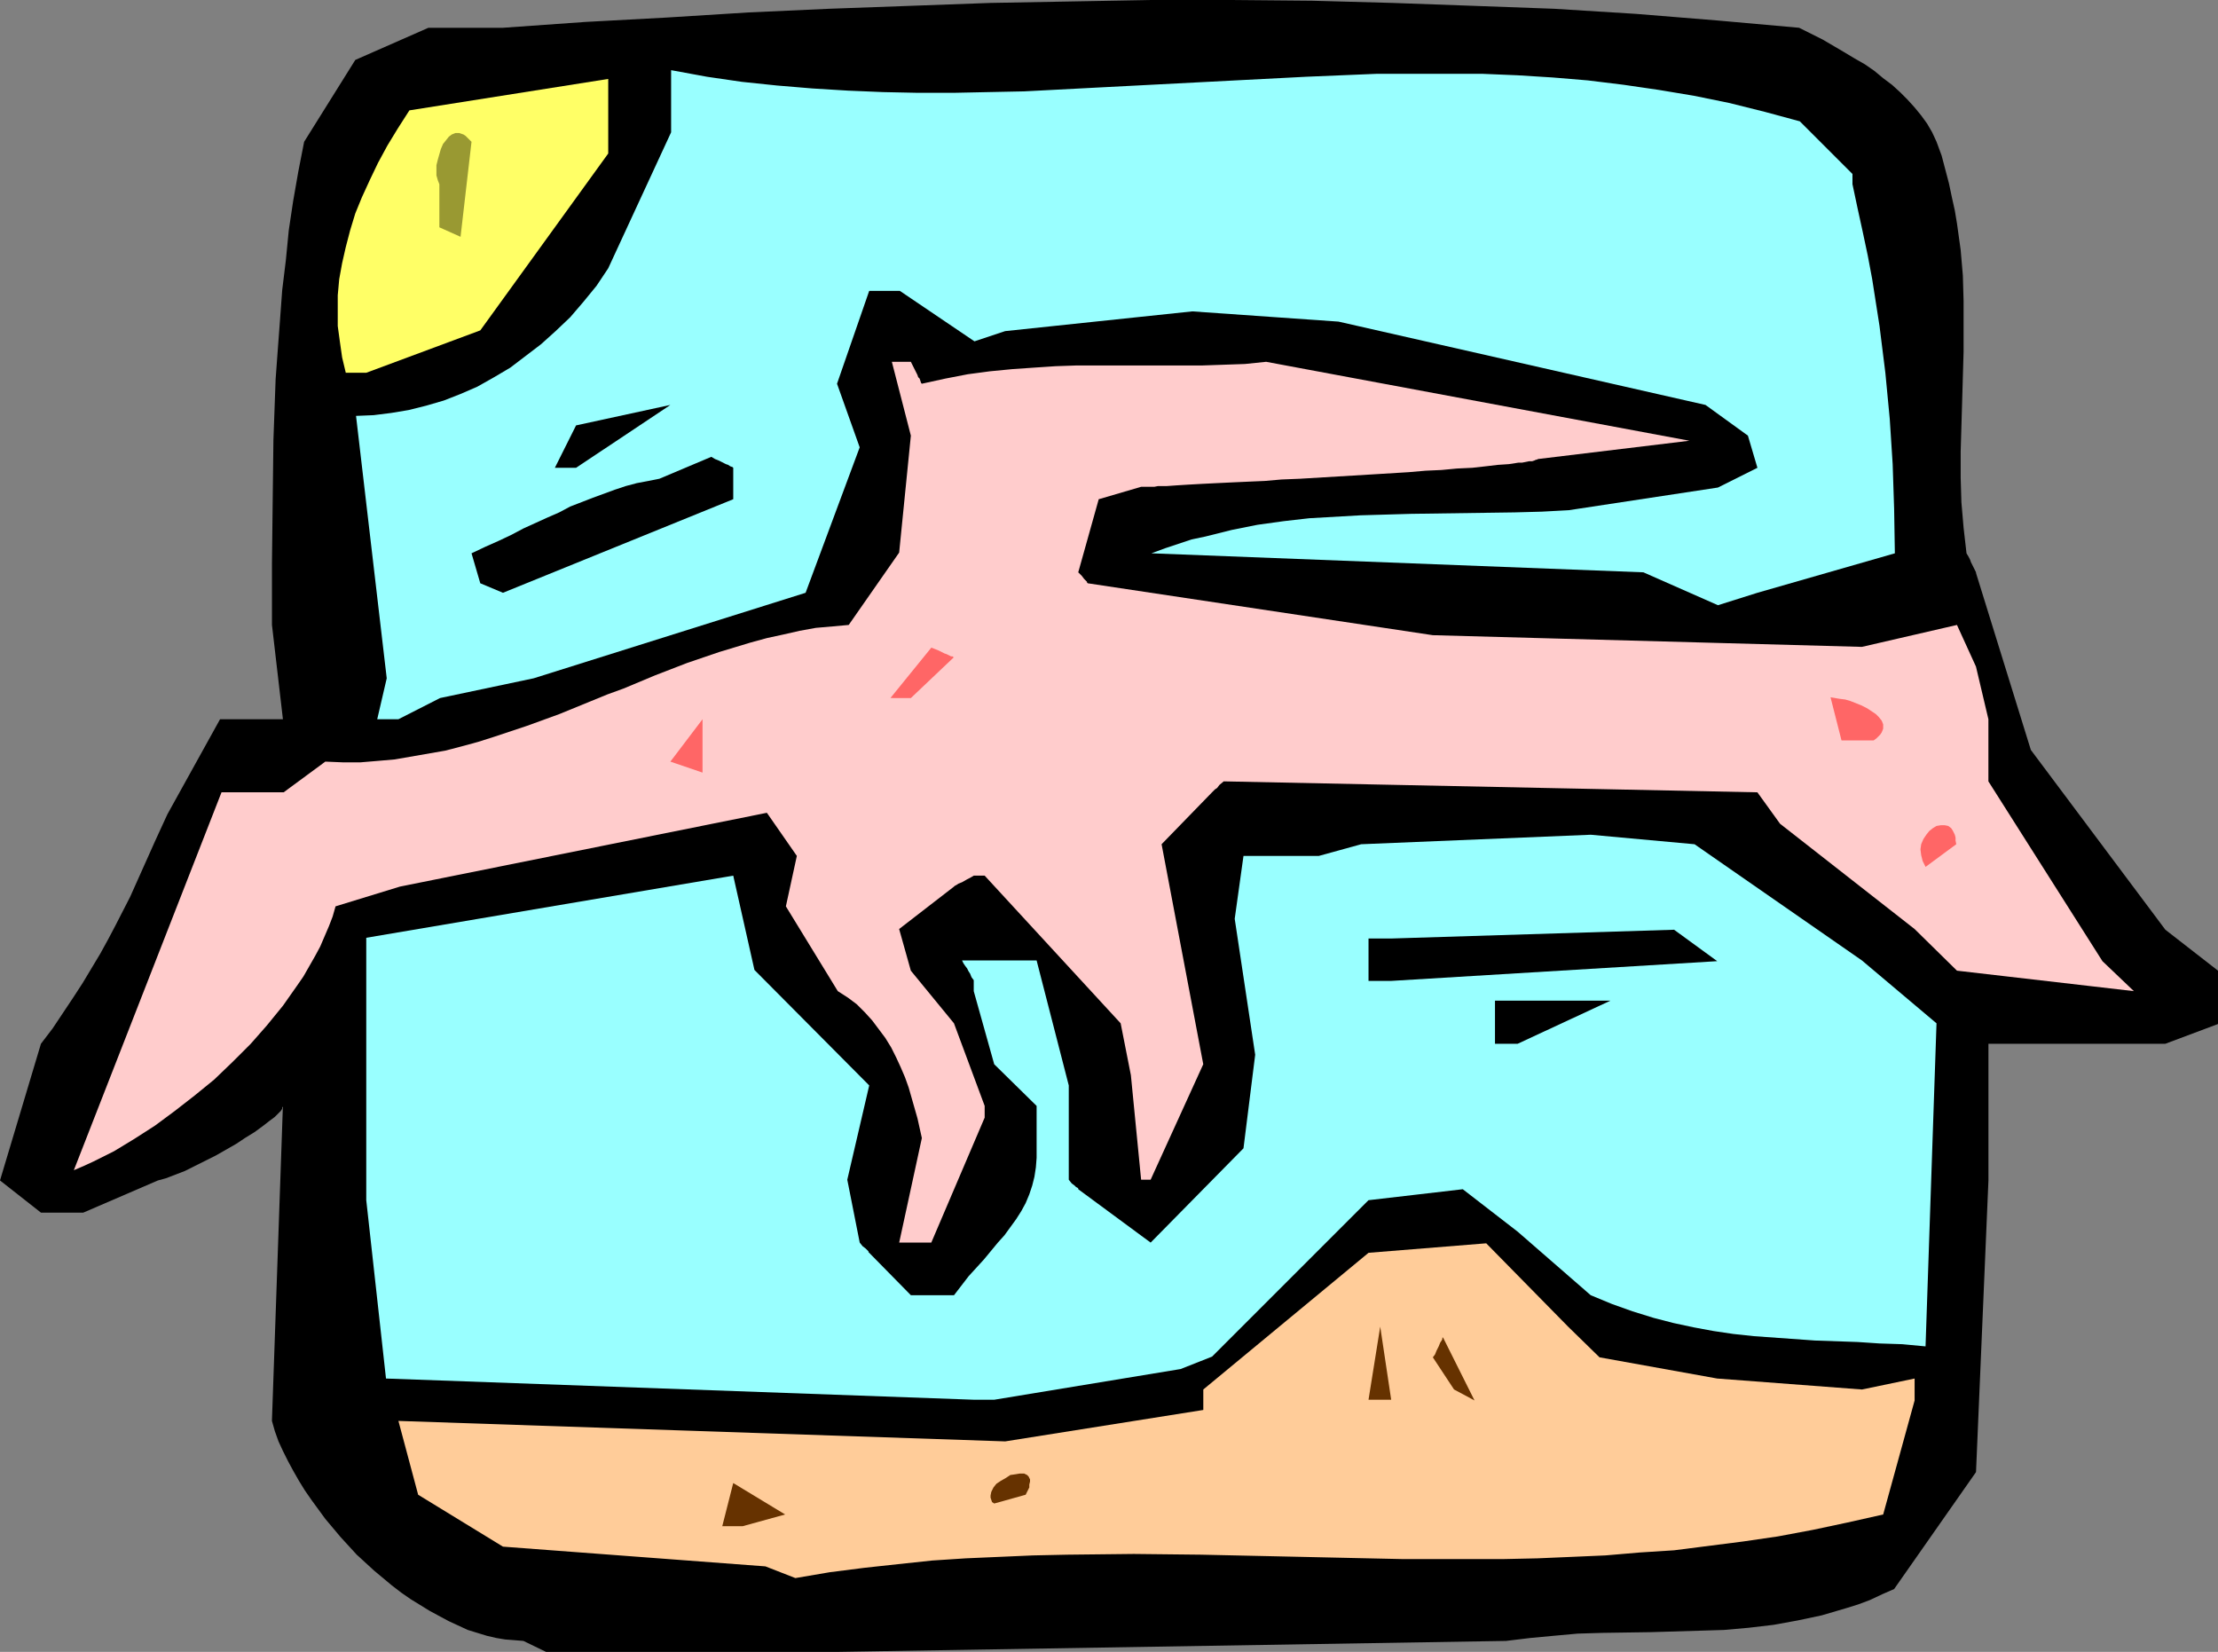
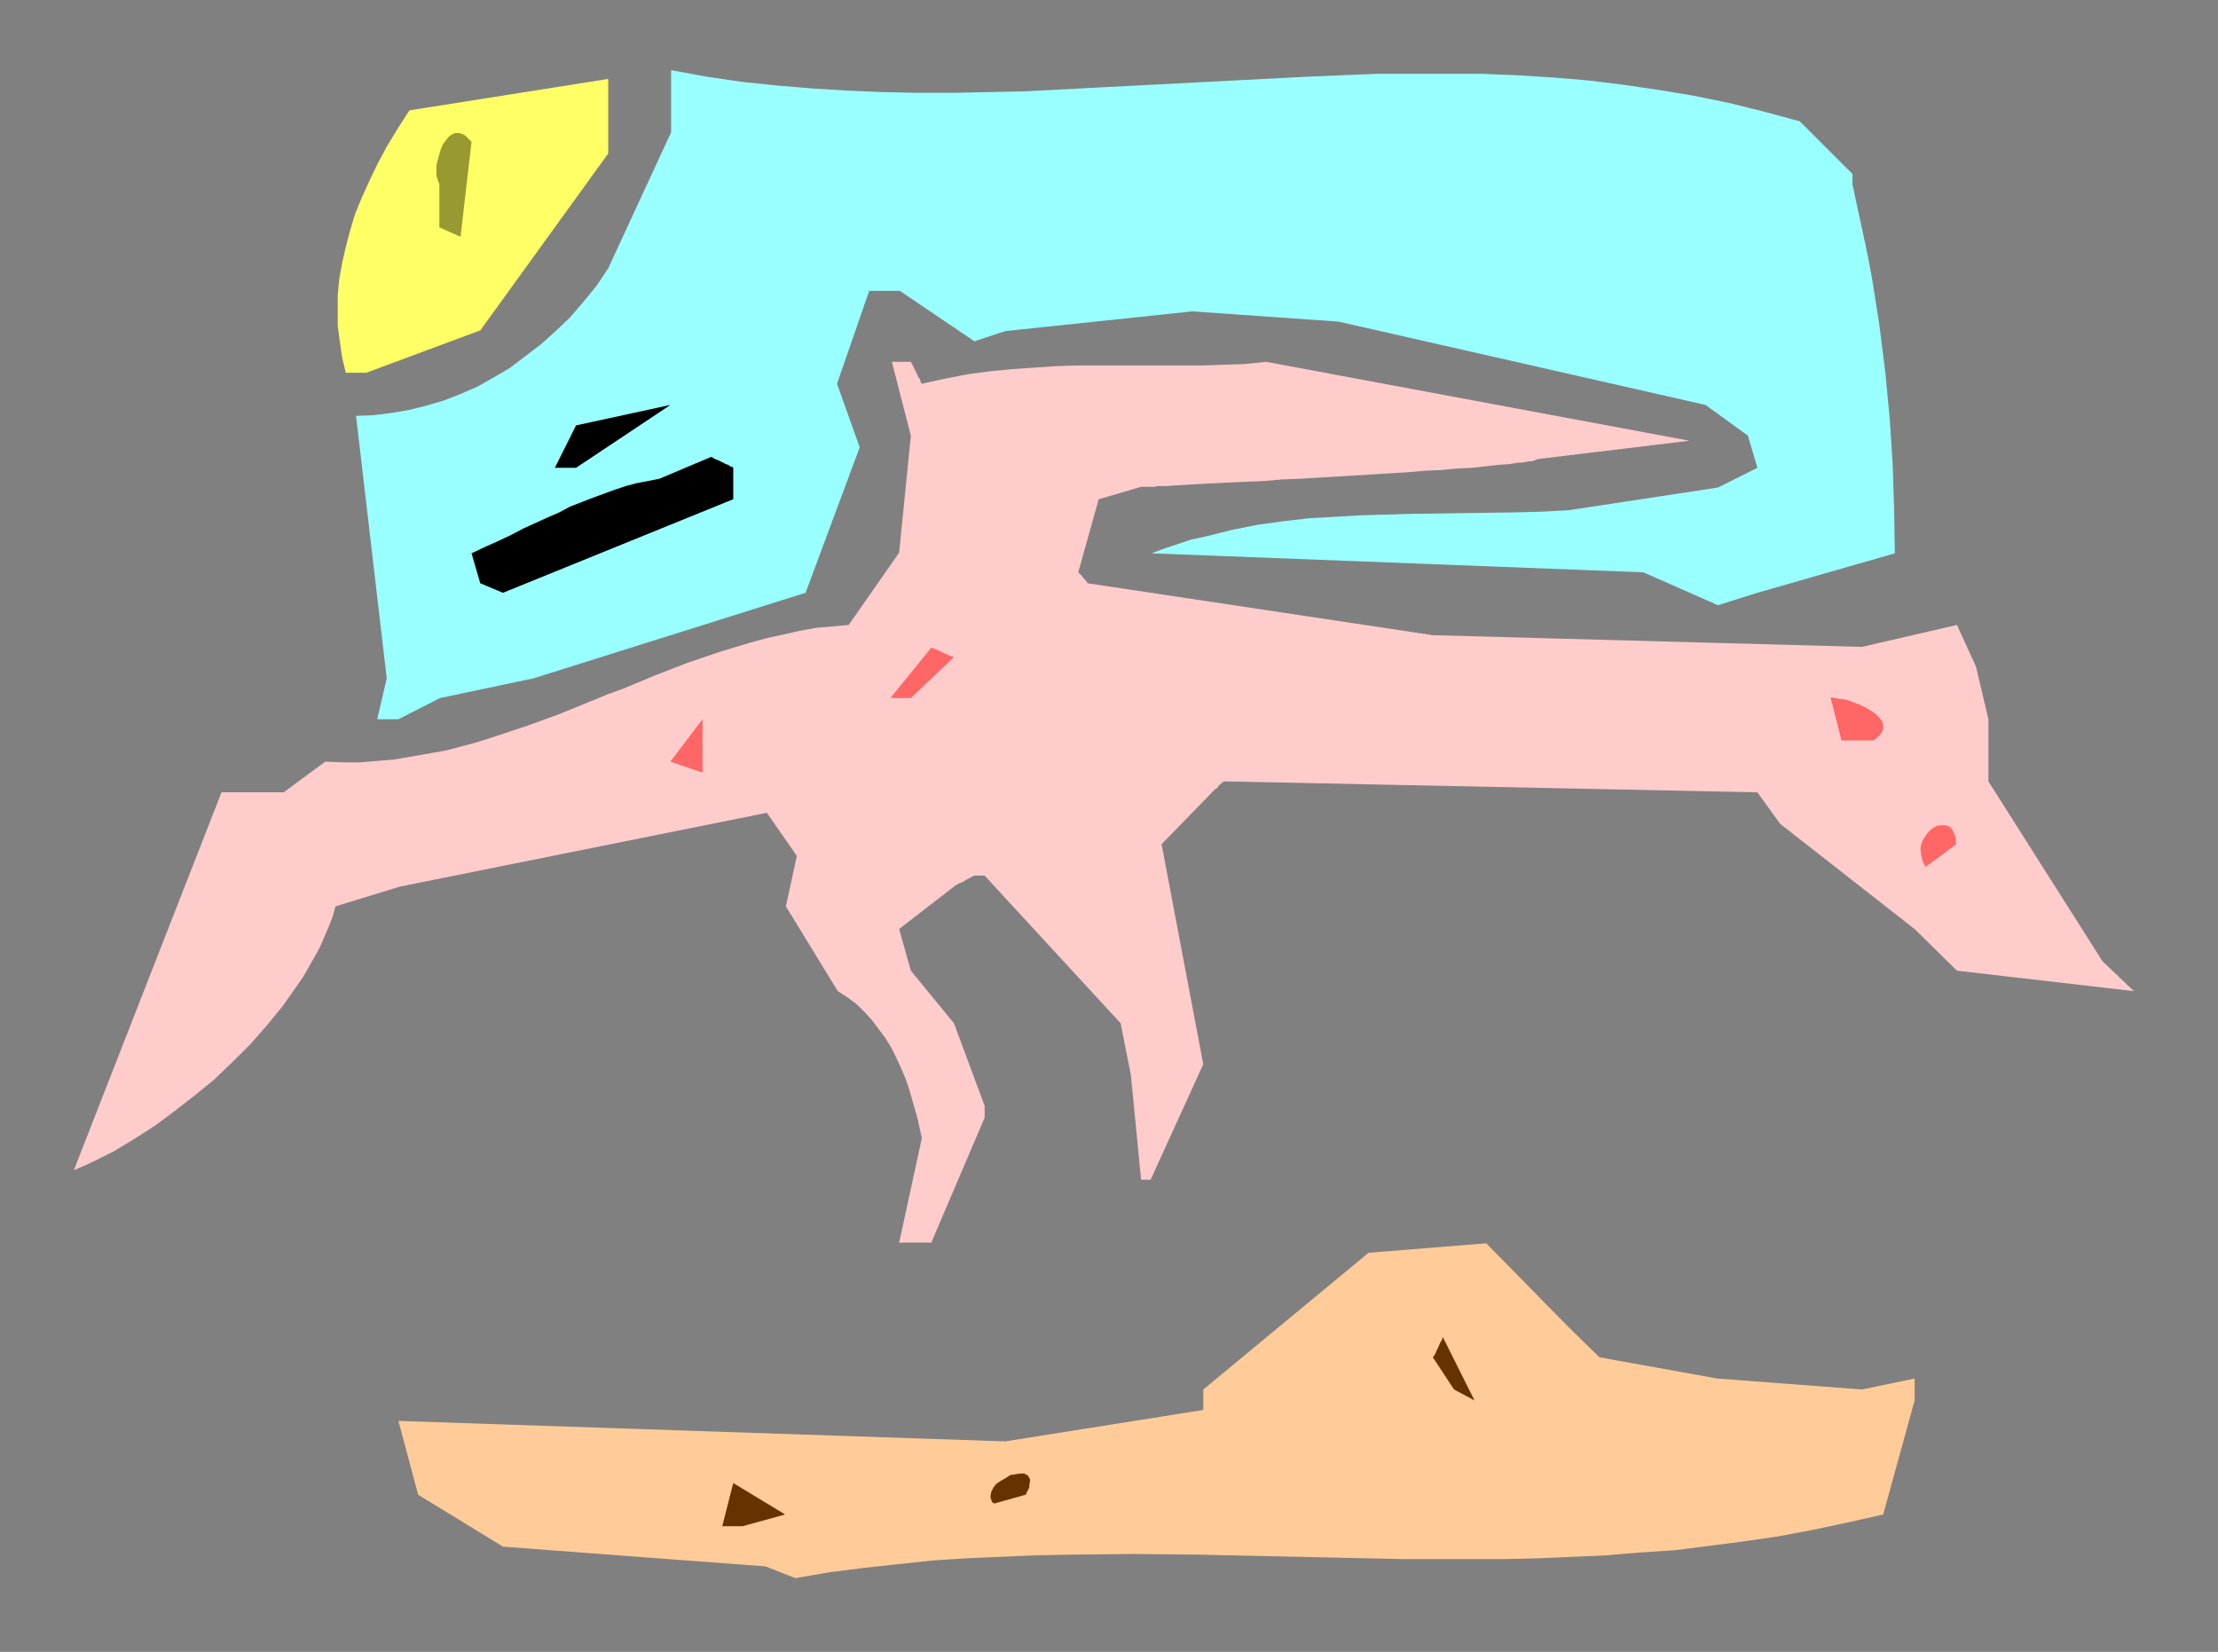
<svg xmlns="http://www.w3.org/2000/svg" xmlns:ns1="http://sodipodi.sourceforge.net/DTD/sodipodi-0.dtd" xmlns:ns2="http://www.inkscape.org/namespaces/inkscape" version="1.0" width="129.724mm" height="96.612mm" id="svg19" ns1:docname="Dinosaur 30.wmf">
  <rect width="100%" height="100%" fill="#808080" stroke="none" />
  <ns1:namedview id="namedview19" pagecolor="#ffffff" bordercolor="#000000" borderopacity="0.25" ns2:showpageshadow="2" ns2:pageopacity="0.0" ns2:pagecheckerboard="0" ns2:deskcolor="#d1d1d1" ns2:document-units="mm" />
  <defs id="defs1">
    <pattern id="WMFhbasepattern" patternUnits="userSpaceOnUse" width="6" height="6" x="0" y="0" />
  </defs>
-   <path style="fill:#000000;fill-opacity:1;fill-rule:evenodd;stroke:none" d="m 115.705,362.725 -1.939,-0.162 -2.101,-0.162 -1.939,-0.323 -2.101,-0.485 -2.101,-0.646 -2.101,-0.646 -2.101,-0.969 -2.101,-0.969 -2.101,-1.131 -2.101,-1.131 -2.101,-1.293 -2.101,-1.293 -2.101,-1.454 -2.101,-1.616 -3.878,-3.231 -3.878,-3.555 -3.555,-3.878 -3.394,-4.039 -3.07,-4.201 -1.454,-2.1 -1.293,-2.1 -1.293,-2.262 -1.131,-2.1 -1.131,-2.262 -0.97,-2.1 -0.808,-2.262 -0.646,-2.262 2.424,-69.637 v 0.162 l -0.162,0.162 v 0.323 l -0.323,0.485 -0.323,0.323 -0.485,0.485 -0.485,0.485 -1.293,0.969 -1.454,1.131 -1.778,1.293 -2.101,1.293 -1.939,1.293 -4.525,2.585 -4.525,2.262 -2.262,1.131 -2.101,0.808 -2.101,0.808 -1.778,0.485 -16.483,7.109 H 9.05 L 0,260.936 l 9.05,-30.214 2.586,-3.393 2.262,-3.393 2.262,-3.393 2.101,-3.231 1.939,-3.231 1.939,-3.231 1.778,-3.231 1.616,-3.07 3.232,-6.301 2.747,-6.14 2.747,-6.14 2.747,-5.978 11.635,-21.004 h 13.898 l -2.424,-20.843 v -13.733 l 0.162,-13.733 0.162,-13.41 0.485,-13.41 0.485,-6.624 0.485,-6.463 0.485,-6.624 0.808,-6.624 0.646,-6.624 0.97,-6.463 1.131,-6.463 1.293,-6.624 L 78.538,13.249 94.697,6.14 H 111.181 L 129.441,4.847 147.379,3.878 165.478,2.747 183.254,1.939 201.192,1.293 218.968,0.646 236.744,0.323 254.52,0 h 17.776 l 17.776,0.162 17.776,0.485 17.938,0.646 17.776,0.646 18.099,1.131 17.938,1.454 18.099,1.616 5.171,2.585 4.686,2.747 2.424,1.454 2.262,1.293 2.101,1.454 1.939,1.616 1.939,1.454 1.778,1.616 1.616,1.616 1.616,1.777 1.454,1.777 1.293,1.777 1.131,1.939 0.97,2.1 1.131,3.07 0.808,3.07 0.808,3.07 0.646,3.07 0.646,2.908 0.485,2.908 0.808,5.817 0.485,5.655 0.162,5.655 v 5.655 5.493 l -0.323,11.148 -0.323,10.987 v 5.655 l 0.162,5.493 0.485,5.655 0.646,5.655 0.485,0.808 0.323,0.646 0.162,0.485 0.323,0.646 0.323,0.646 0.323,0.646 0.162,0.323 v 0.162 0 l 12.12,39.1 29.734,39.746 11.635,9.048 v 11.795 l -11.635,4.362 H 439.551 v 2.585 27.628 l -2.747,64.466 -18.099,25.851 -2.586,1.131 -2.747,1.293 -2.586,0.969 -2.586,0.808 -2.747,0.808 -2.747,0.808 -5.333,1.131 -5.333,0.969 -5.494,0.646 -5.494,0.485 -5.333,0.162 -10.827,0.323 -10.827,0.162 -5.333,0.162 -5.333,0.485 -5.171,0.485 -5.333,0.646 -147.864,2.424 h -64.317 z" id="path1" />
  <path style="fill:#ffcc99;fill-opacity:1;fill-rule:evenodd;stroke:none" d="m 169.195,346.245 -58.014,-4.362 -18.746,-11.471 -4.363,-16.319 134.128,4.524 43.794,-6.948 v -4.524 l 36.522,-30.214 26.018,-2.1 18.099,18.419 6.949,6.786 26.018,4.686 31.997,2.424 11.635,-2.424 v 4.847 l -6.949,25.205 -7.918,1.777 -7.595,1.616 -7.757,1.454 -7.757,1.131 -7.595,0.969 -7.595,0.969 -7.595,0.485 -7.595,0.646 -7.434,0.323 -7.595,0.323 -7.434,0.162 h -7.434 -15.029 l -14.867,-0.323 -14.706,-0.323 -14.867,-0.323 -14.867,-0.162 -14.706,0.162 -7.595,0.162 -7.434,0.323 -7.434,0.323 -7.434,0.485 -7.595,0.808 -7.434,0.808 -7.595,0.969 -7.595,1.293 z" id="path2" />
  <path style="fill:#663200;fill-opacity:1;fill-rule:evenodd;stroke:none" d="m 159.661,337.358 2.424,-9.533 11.474,6.948 -9.373,2.585 z" id="path3" />
  <path style="fill:#663200;fill-opacity:1;fill-rule:evenodd;stroke:none" d="m 219.776,332.35 -0.485,-0.323 -0.162,-0.485 -0.162,-0.485 v -0.485 l 0.162,-0.808 0.485,-0.969 0.646,-0.808 0.97,-0.646 1.131,-0.646 0.97,-0.646 1.131,-0.162 0.97,-0.162 h 0.97 l 0.646,0.323 0.323,0.323 0.162,0.323 0.162,0.323 v 0.485 l -0.162,0.646 v 0.646 l -0.323,0.646 -0.485,0.969 z" id="path4" />
-   <path style="fill:#99ffff;fill-opacity:1;fill-rule:evenodd;stroke:none" d="M 215.251,309.407 85.325,304.721 80.962,265.298 v -58.004 l 81.123,-13.733 4.686,20.843 25.371,25.528 -4.848,20.843 2.747,13.895 0.646,0.808 0.646,0.485 0.323,0.323 0.323,0.323 v 0.162 l 0.162,0.162 9.211,9.371 h 9.534 l 1.616,-2.1 1.616,-2.1 3.394,-3.716 3.07,-3.716 1.454,-1.616 1.293,-1.777 1.293,-1.777 1.131,-1.777 0.97,-1.777 0.808,-1.939 0.646,-1.939 0.485,-1.939 0.323,-2.1 0.162,-2.1 v -11.471 l -9.373,-9.21 -4.525,-16.157 v -2.424 l -0.485,-0.646 -0.323,-0.808 -0.323,-0.485 -0.323,-0.646 -0.485,-0.646 -0.323,-0.485 -0.162,-0.323 -0.162,-0.323 v 0 h 16.483 l 7.11,27.628 v 20.843 l 0.646,0.808 0.646,0.485 0.323,0.323 0.323,0.162 0.162,0.162 v 0.162 l 15.998,11.795 20.523,-20.843 2.586,-20.681 -4.525,-30.052 1.939,-13.895 h 16.645 l 9.373,-2.585 50.742,-2.1 22.947,2.1 37.006,25.69 16.483,13.895 -2.424,71.414 -5.171,-0.485 -5.01,-0.162 -4.848,-0.323 -4.686,-0.162 -4.686,-0.162 -4.525,-0.323 -4.525,-0.323 -4.525,-0.323 -4.525,-0.485 -4.363,-0.646 -4.363,-0.808 -4.525,-0.969 -4.363,-1.131 -4.686,-1.454 -4.525,-1.616 -4.686,-1.939 -16.16,-14.057 -12.12,-9.371 -20.846,2.424 -34.582,34.576 -6.949,2.747 -41.208,6.786 z" id="path5" />
-   <path style="fill:#663200;fill-opacity:1;fill-rule:evenodd;stroke:none" d="m 302.515,309.407 2.586,-16.157 2.424,16.157 z" id="path6" />
  <path style="fill:#663200;fill-opacity:1;fill-rule:evenodd;stroke:none" d="m 321.422,307.145 -4.686,-7.109 0.485,-0.646 0.323,-0.808 0.485,-0.969 0.323,-0.808 0.323,-0.485 0.162,-0.323 v -0.323 h 0.162 l 6.949,13.895 z" id="path7" />
  <path style="fill:#ffcccc;fill-opacity:1;fill-rule:evenodd;stroke:none" d="m 198.768,274.669 5.01,-23.105 -0.97,-4.362 -1.293,-4.524 -0.646,-2.262 -0.808,-2.262 -0.97,-2.262 -0.97,-2.1 -1.131,-2.262 -1.293,-2.1 -1.454,-1.939 -1.454,-1.939 -1.616,-1.777 -1.778,-1.777 -1.939,-1.454 -2.262,-1.454 -11.474,-18.742 2.424,-11.148 -6.626,-9.533 -81.123,16.319 -14.221,4.362 -0.646,2.262 -0.808,2.1 -0.97,2.262 -0.97,2.262 -1.131,2.1 -1.293,2.262 -1.293,2.262 -1.454,2.1 -3.07,4.362 -3.555,4.362 -3.555,4.039 -4.04,4.039 -4.04,3.878 -4.363,3.555 -4.363,3.393 -4.363,3.231 -4.525,2.908 -4.525,2.747 -4.525,2.262 -2.101,0.969 -2.262,0.969 32.643,-83.532 h 13.736 l 9.211,-6.786 3.878,0.162 h 3.878 l 3.878,-0.323 3.717,-0.323 3.717,-0.646 3.717,-0.646 3.717,-0.646 3.717,-0.969 3.555,-0.969 3.555,-1.131 7.272,-2.424 7.11,-2.585 7.11,-2.908 3.555,-1.454 3.555,-1.293 6.949,-2.908 7.11,-2.747 7.11,-2.424 6.949,-2.1 3.555,-0.969 3.717,-0.808 3.555,-0.808 3.555,-0.646 3.717,-0.323 3.555,-0.323 11.15,-15.995 2.586,-25.851 -4.202,-16.319 h 4.202 l 0.485,0.969 0.323,0.646 0.323,0.646 0.323,0.646 0.162,0.485 0.323,0.323 0.162,0.485 0.162,0.485 0.162,0.162 v 0 l 5.171,-1.131 5.01,-0.969 4.848,-0.646 5.01,-0.485 4.686,-0.323 4.848,-0.323 4.686,-0.162 h 4.686 9.211 9.211 4.686 l 4.686,-0.162 4.686,-0.162 4.686,-0.485 93.566,17.45 -33.451,4.039 -0.323,0.162 h -0.162 l -0.323,0.162 -0.485,0.162 h -0.646 l -0.808,0.162 -0.808,0.162 h -0.808 l -2.101,0.323 -2.424,0.162 -2.747,0.323 -2.909,0.323 -3.394,0.162 -3.394,0.323 -3.555,0.162 -3.717,0.323 -7.918,0.485 -8.08,0.485 -8.08,0.485 -4.04,0.162 -3.717,0.323 -3.717,0.162 -3.555,0.162 -3.394,0.162 -3.232,0.162 -2.909,0.162 -2.586,0.162 -2.262,0.162 h -0.97 -0.97 l -0.808,0.162 h -0.646 -0.808 -0.485 -0.323 -0.646 l -9.373,2.747 -4.525,16.157 0.808,0.808 0.485,0.646 0.323,0.323 0.323,0.323 v 0.162 l 0.162,0.162 76.275,11.471 94.859,2.585 21.008,-4.847 4.202,9.21 2.747,11.633 v 13.733 l 25.21,39.746 6.949,6.624 -39.107,-4.524 -9.373,-9.21 -29.734,-23.266 -5.01,-6.948 -117.968,-2.424 -0.97,0.808 -0.485,0.646 -0.485,0.323 -0.323,0.323 -0.162,0.162 -0.162,0.162 -11.15,11.471 9.211,48.633 -11.635,25.528 h -2.101 l -2.262,-23.105 -2.262,-11.471 -30.058,-32.637 h -2.424 l -0.808,0.485 -0.646,0.323 -1.131,0.646 -0.808,0.323 -0.485,0.323 -0.323,0.162 -0.162,0.162 v 0 l -12.12,9.371 2.586,9.21 9.534,11.633 6.787,18.257 v 2.585 l -11.797,27.628 h -2.101 z" id="path8" />
-   <path style="fill:#000000;fill-opacity:1;fill-rule:evenodd;stroke:none" d="m 330.472,230.722 v -9.533 h 25.533 l -20.523,9.533 z" id="path9" />
-   <path style="fill:#000000;fill-opacity:1;fill-rule:evenodd;stroke:none" d="m 302.515,216.827 v -9.371 h 5.01 l 62.539,-1.939 9.534,6.948 -72.074,4.362 z" id="path10" />
  <path style="fill:#ff6666;fill-opacity:1;fill-rule:evenodd;stroke:none" d="m 425.654,191.622 -0.646,-1.293 -0.323,-1.293 -0.162,-1.293 0.162,-1.131 0.485,-1.131 0.646,-0.969 0.646,-0.808 0.808,-0.646 0.808,-0.485 0.97,-0.162 h 0.808 l 0.808,0.162 0.646,0.485 0.323,0.485 0.162,0.323 0.323,0.646 0.162,0.646 v 0.646 l 0.162,0.808 z" id="path11" />
  <path style="fill:#ff6666;fill-opacity:1;fill-rule:evenodd;stroke:none" d="m 148.187,168.356 7.11,-9.371 v 11.795 z" id="path12" />
  <path style="fill:#ff6666;fill-opacity:1;fill-rule:evenodd;stroke:none" d="m 407.07,163.671 -2.424,-9.533 0.97,0.162 0.97,0.162 1.293,0.162 1.131,0.323 2.424,0.969 1.293,0.646 0.97,0.646 0.97,0.646 0.646,0.646 0.646,0.808 0.323,0.808 v 0.969 l -0.323,0.808 -0.323,0.485 -0.808,0.808 -0.646,0.485 z" id="path13" />
  <path style="fill:#99ffff;fill-opacity:1;fill-rule:evenodd;stroke:none" d="m 83.386,158.985 2.101,-9.048 -6.787,-58.004 3.878,-0.162 3.878,-0.485 3.878,-0.646 3.878,-0.969 3.878,-1.131 3.717,-1.454 3.717,-1.616 3.717,-2.1 3.555,-2.1 3.394,-2.585 3.394,-2.585 3.232,-2.908 3.232,-3.07 2.909,-3.393 2.909,-3.555 2.586,-3.878 13.898,-30.052 V 15.511 l 7.918,1.454 7.757,1.131 7.757,0.808 7.757,0.646 7.918,0.485 7.757,0.323 7.757,0.162 h 7.757 l 7.757,-0.162 7.918,-0.162 15.514,-0.808 31.189,-1.616 15.675,-0.808 15.514,-0.646 h 7.757 7.757 7.918 l 7.757,0.323 7.757,0.485 7.757,0.646 7.918,0.969 7.757,1.131 7.757,1.293 7.918,1.616 7.757,1.939 7.757,2.1 11.635,11.633 v 2.262 l 1.131,5.332 1.131,5.17 1.131,5.332 0.97,5.17 0.808,5.17 0.808,5.17 0.646,5.17 0.646,5.17 0.97,10.179 0.646,10.017 0.323,9.856 0.162,9.856 -30.381,8.725 -8.726,2.747 -16.483,-7.271 -108.757,-4.201 3.07,-1.131 2.909,-0.969 2.909,-0.969 3.07,-0.646 5.818,-1.454 5.656,-1.131 5.818,-0.808 5.656,-0.646 5.656,-0.323 5.656,-0.323 11.15,-0.323 11.474,-0.162 11.474,-0.162 5.979,-0.162 5.979,-0.323 32.966,-5.009 8.726,-4.362 -2.101,-7.109 -9.373,-6.786 -81.123,-18.419 -32.32,-2.262 -41.37,4.362 -6.787,2.262 -16.483,-11.148 h -6.787 l -7.11,20.519 5.01,14.057 -11.958,32.152 -60.115,18.904 -20.685,4.362 -9.211,4.686 z" id="path14" />
  <path style="fill:#ff6666;fill-opacity:1;fill-rule:evenodd;stroke:none" d="m 196.829,154.299 9.05,-11.148 0.808,0.323 0.808,0.323 0.646,0.323 0.646,0.323 0.485,0.162 0.323,0.162 0.646,0.323 h 0.323 l 0.162,0.162 h 0.162 l -9.534,9.048 z" id="path15" />
  <path style="fill:#000000;fill-opacity:1;fill-rule:evenodd;stroke:none" d="m 106.171,128.933 -1.939,-6.624 3.07,-1.454 2.909,-1.293 2.747,-1.293 2.747,-1.454 5.333,-2.424 2.586,-1.131 2.424,-1.293 5.01,-1.939 4.848,-1.777 2.424,-0.808 2.424,-0.646 2.586,-0.485 2.424,-0.485 11.474,-4.847 0.808,0.485 0.808,0.323 0.646,0.323 0.646,0.323 0.323,0.162 0.485,0.162 0.485,0.323 0.485,0.162 0.162,0.162 v 0 6.948 l -50.904,20.681 z" id="path16" />
  <path style="fill:#000000;fill-opacity:1;fill-rule:evenodd;stroke:none" d="m 122.654,103.405 4.686,-9.371 20.846,-4.524 -20.846,13.895 z" id="path17" />
  <path style="fill:#ffff66;fill-opacity:1;fill-rule:evenodd;stroke:none" d="m 76.437,82.401 -0.808,-3.393 -0.485,-3.393 -0.485,-3.555 v -3.393 -3.393 l 0.323,-3.555 0.646,-3.555 0.808,-3.555 0.97,-3.716 1.131,-3.716 1.454,-3.555 1.778,-3.878 1.778,-3.716 2.101,-3.878 2.262,-3.716 2.586,-4.039 43.955,-6.948 v 16.48 l -28.28,39.1 -25.21,9.371 z" id="path18" />
  <path style="fill:#999932;fill-opacity:1;fill-rule:evenodd;stroke:none" d="m 97.121,50.248 v -9.533 l -0.323,-0.808 -0.323,-1.131 v -1.131 -1.131 l 0.323,-1.293 0.323,-1.131 0.323,-1.131 0.485,-1.131 0.646,-0.808 0.646,-0.808 0.646,-0.485 0.808,-0.323 h 0.808 l 0.97,0.323 0.485,0.323 0.323,0.323 0.485,0.485 0.485,0.485 -2.424,21.004 z" id="path19" />
</svg>